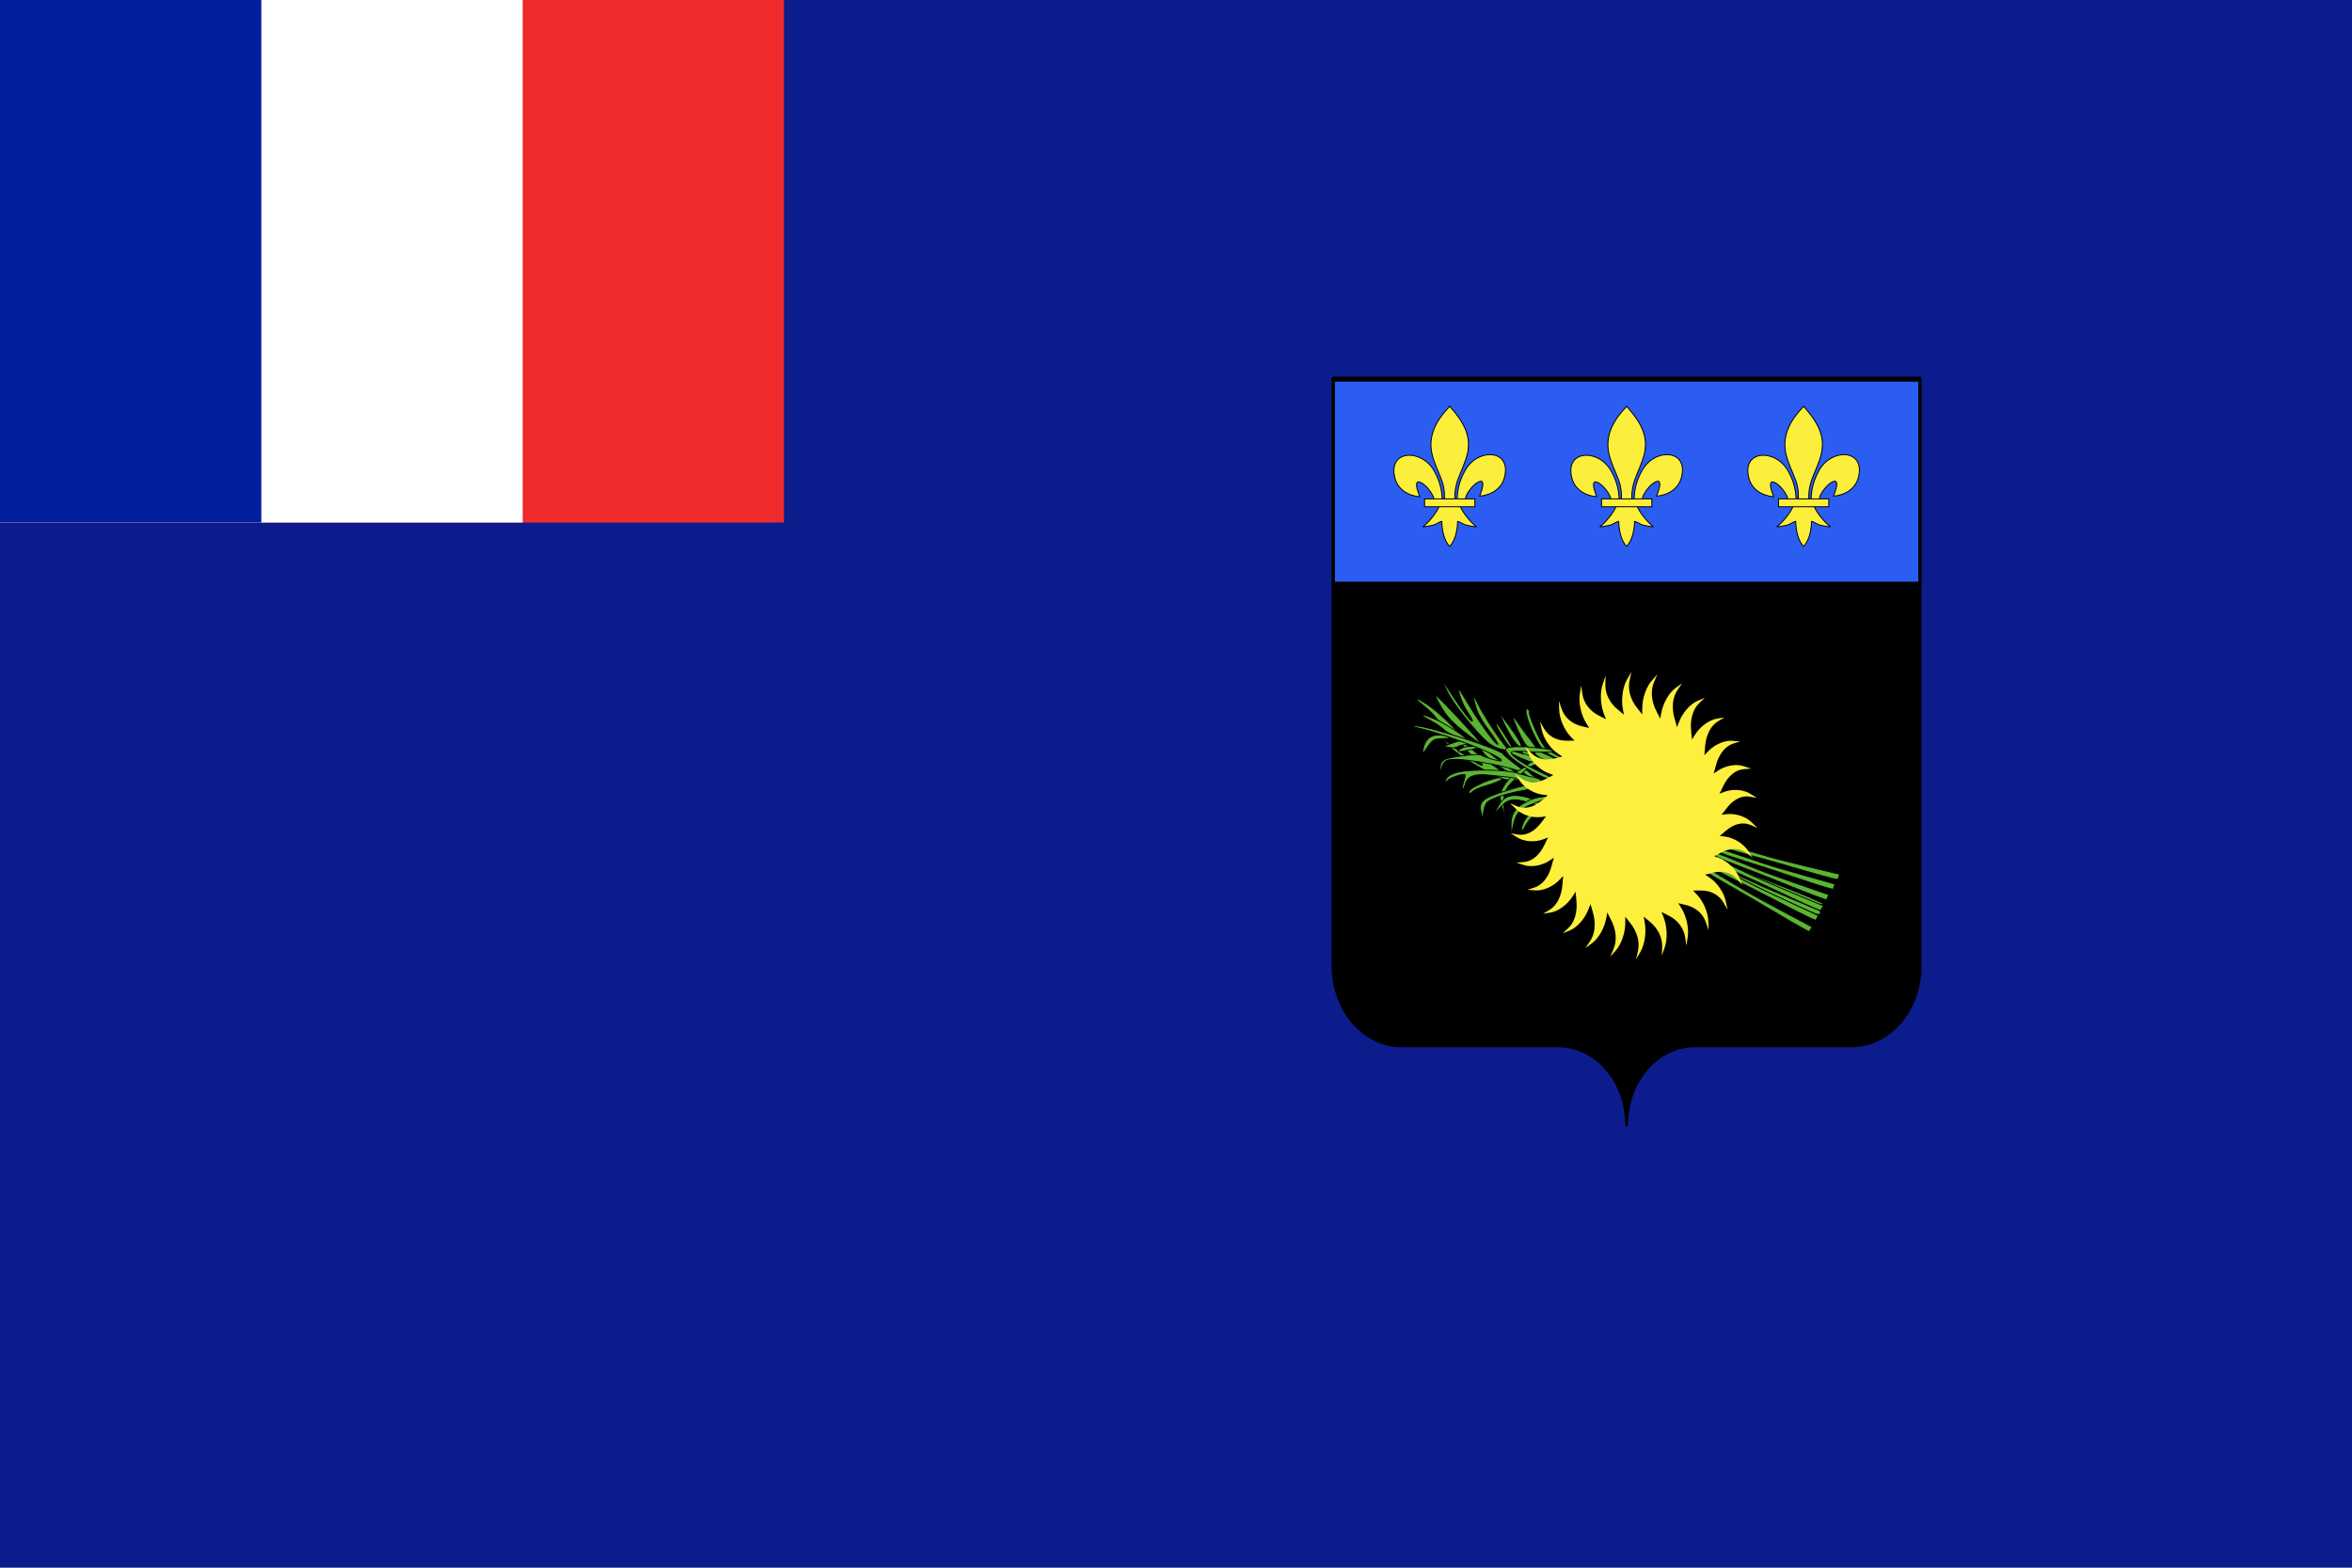
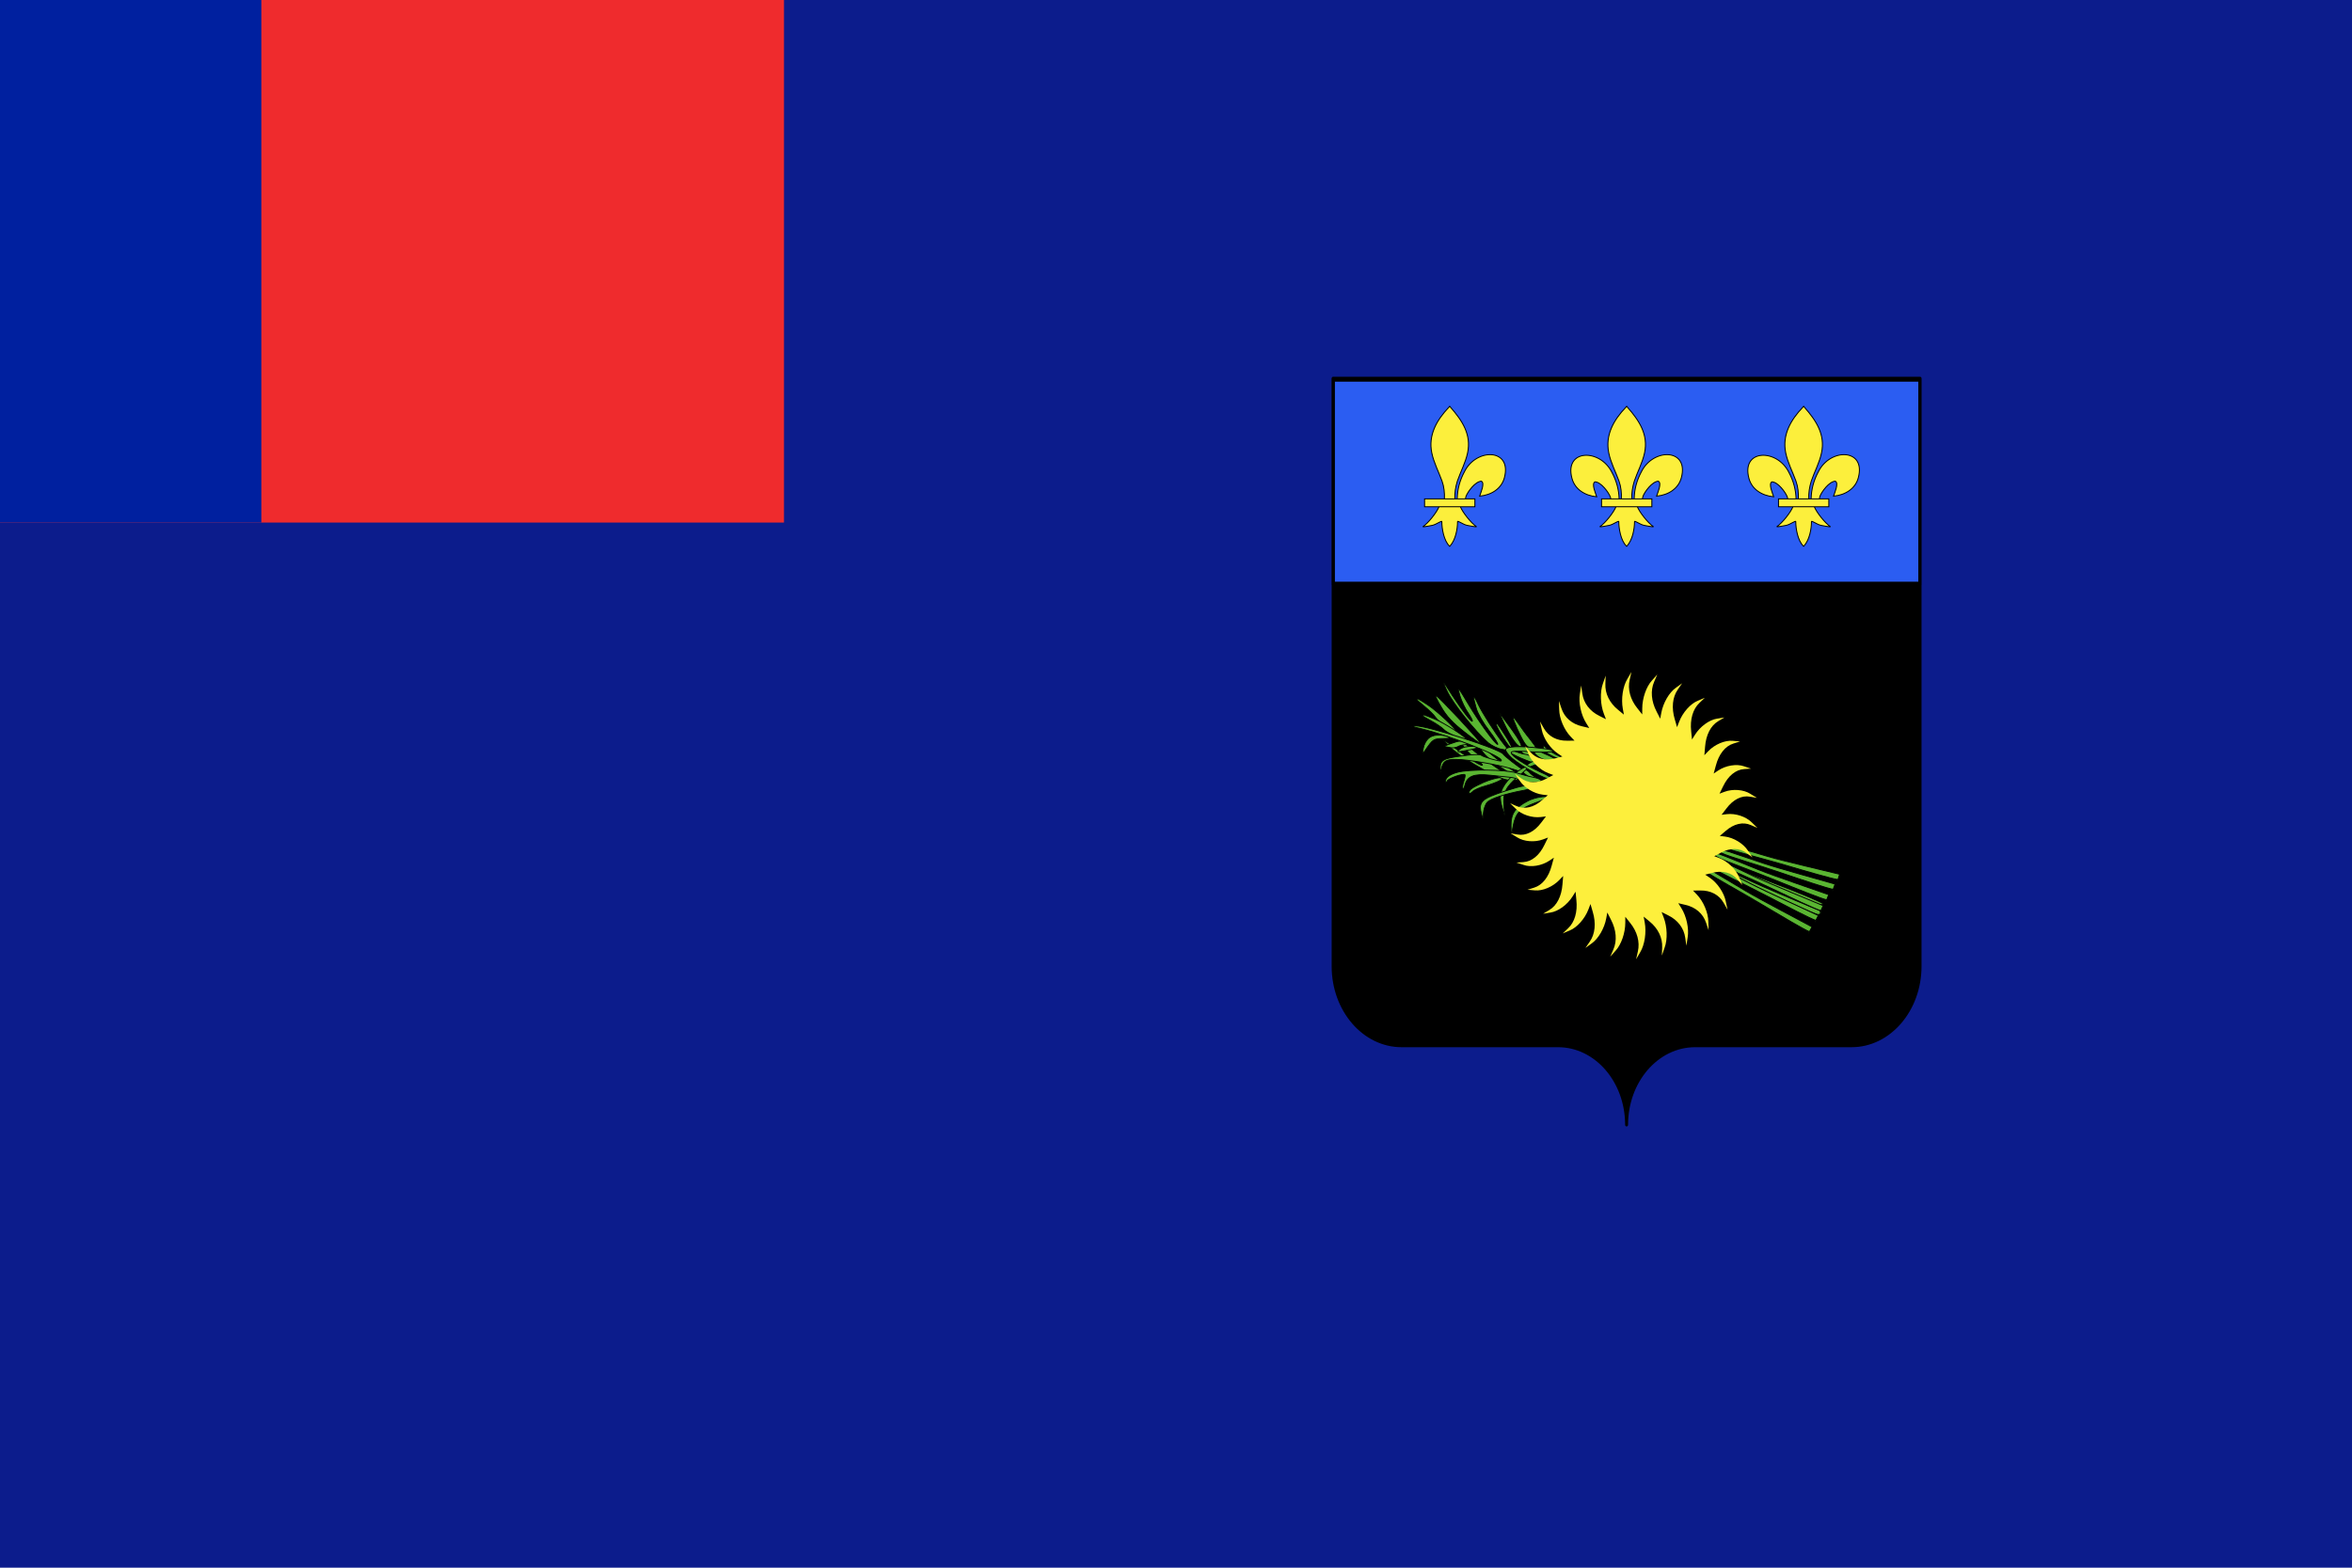
<svg xmlns="http://www.w3.org/2000/svg" xmlns:ns1="http://www.inkscape.org/namespaces/inkscape" xmlns:ns2="http://sodipodi.sourceforge.net/DTD/sodipodi-0.dtd" width="1200" height="800" viewBox="0 0 18 12" id="svg2" version="1.1" ns1:version="0.91 r13725" ns2:docname="FrenchWestIndiesCompanyEmancipationMG.svg">
  <defs id="defs16" />
  <ns2:namedview pagecolor="#ffffff" bordercolor="#666666" borderopacity="1" objecttolerance="10" gridtolerance="10" guidetolerance="10" ns1:pageopacity="0" ns1:pageshadow="2" ns1:window-width="1440" ns1:window-height="837" id="namedview14" showgrid="false" ns1:zoom="0.50549481" ns1:cx="599.99998" ns1:cy="400.00002" ns1:window-x="-8" ns1:window-y="-8" ns1:window-maximized="1" ns1:current-layer="svg2" />
  <g id="g4288">
    <rect id="rect4" height="12" width="18" fill="#0c1c8c" />
    <rect id="rect6" height="4" width="6" fill="#ef2b2d" />
-     <rect id="rect8" height="4" width="4" fill="#fff" />
    <rect id="rect10" height="4" width="2" fill="#00209f" />
    <g id="g4749" transform="matrix(0.036,0,0,0.037,-2.127,-0.068)">
      <g id="layer1" ns1:label="Fond écu" transform="matrix(0.209,0,0,0.235,342.172,79.776)">
        <path ns1:connector-curvature="0" id="path2014" style="fill:#000000;fill-opacity:1;fill-rule:nonzero;stroke:none;stroke-width:5;stroke-linecap:round;stroke-linejoin:round;stroke-miterlimit:4;stroke-dashoffset:0;stroke-opacity:1" d="m 300,658.499 c 0,-38.504 31.203,-69.754 69.65,-69.754 38.447,0 120.753,0 159.2,0 38.447,0 69.65,-31.25 69.65,-69.754 l 0,-517.492 -597,1.99e-5 -9.9e-6,517.492 c 0,38.504 31.203,69.754 69.65,69.754 38.447,0 120.753,0 159.2,0 38.447,0 69.65,31.25 69.65,69.754 z" ns2:nodetypes="cssccccssc" />
      </g>
      <g id="layer5" ns1:label="Pièce" transform="matrix(0.209,0,0,0.235,342.172,79.776)">
        <rect style="display:inline;opacity:1;fill:#2b5df2;fill-opacity:1;fill-rule:nonzero;stroke:#000000;stroke-width:2.902;stroke-miterlimit:4;stroke-dasharray:none;stroke-opacity:1" id="rect2230" width="596.466" height="179.009" x="1.767" y="2.896" />
      </g>
      <g style="fill:#5ab532;fill-opacity:1" id="g7659" transform="matrix(0.209,0,0,0.235,451.095,158.011)">
-         <path ns1:connector-curvature="0" d="m -134.541,91.155 c 0,0.927 3.148,2.966 7.037,4.635 6.481,2.781 14.259,5.562 71.665,26.142 24.629,8.899 34.258,11.495 34.258,9.085 0,-0.927 -22.222,-9.085 -49.443,-17.984 -27.407,-9.085 -52.777,-17.984 -56.48,-20.024 -3.889,-1.854 -7.037,-2.596 -7.037,-1.854 z" id="path2271" style="fill:#5ab532;fill-opacity:1;stroke:#000000;stroke-width:0.758;stroke-miterlimit:4;stroke-dasharray:none;stroke-opacity:1" />
+         <path ns1:connector-curvature="0" d="m -134.541,91.155 c 0,0.927 3.148,2.966 7.037,4.635 6.481,2.781 14.259,5.562 71.665,26.142 24.629,8.899 34.258,11.495 34.258,9.085 0,-0.927 -22.222,-9.085 -49.443,-17.984 -27.407,-9.085 -52.777,-17.984 -56.48,-20.024 -3.889,-1.854 -7.037,-2.596 -7.037,-1.854 " id="path2271" style="fill:#5ab532;fill-opacity:1;stroke:#000000;stroke-width:0.758;stroke-miterlimit:4;stroke-dasharray:none;stroke-opacity:1" />
        <path ns1:connector-curvature="0" d="m -108.43,107.233 c 1.111,1.854 69.073,29.665 80.554,33.002 4.259,1.298 6.111,-2.225 1.852,-3.708 -1.296,-0.371 -14.074,-5.006 -28.333,-10.197 -21.851,-7.972 -32.777,-12.051 -52.591,-20.024 -1.667,-0.556 -2.222,-0.185 -1.481,0.927 z" id="path2275" style="fill:#5ab532;fill-opacity:1;stroke:#000000;stroke-width:0.758;stroke-miterlimit:4;stroke-dasharray:none;stroke-opacity:1" />
        <path ns1:connector-curvature="0" d="m -315.945,-3.771 c 2.087,5.101 9.49,8.588 19.426,9.447 6.724,0.477 3.64,-2.422 -5.757,-5.847 -4.414,-1.411 -9.555,-4.074 -11.738,-5.658 -3.844,-2.979 -3.844,-2.979 -1.931,2.059 z" id="path2245" style="fill:#5ab532;fill-opacity:1;stroke:#000000;stroke-width:0.758;stroke-miterlimit:4;stroke-dasharray:none;stroke-opacity:1" />
        <path ns1:connector-curvature="0" d="m -409.534,-41.939 c 5.37,7.972 11.481,13.72 23.333,21.693 8.704,5.933 16.296,10.568 16.666,10.197 0.741,-0.927 -42.592,-41.16 -45.555,-42.273 -1.111,-0.371 1.296,4.264 5.555,10.383 z" id="path2217" style="fill:#5ab532;fill-opacity:1;stroke:#000000;stroke-width:0.758;stroke-miterlimit:4;stroke-dasharray:none;stroke-opacity:1" />
        <path ns1:connector-curvature="0" d="m -298.045,0.511 c 4.021,1.877 9.154,3.356 11.743,3.443 3.06,0.103 2.248,-0.65 -3.463,-2.874 -4.47,-1.747 -9.816,-4.684 -12.189,-6.505 -4.254,-3.481 -4.254,-3.481 -3.808,-0.419 0.255,1.75 3.461,4.47 7.717,6.354 z" id="path1415" style="fill:#5ab532;fill-opacity:1;stroke:#000000;stroke-width:0.756;stroke-miterlimit:4;stroke-dasharray:none;stroke-opacity:1" />
-         <path ns1:connector-curvature="0" d="m -323.055,-35.662 c 2.593,10.383 13.333,29.48 17.037,30.221 3.333,0.556 3.333,0.371 0.556,-2.781 -4.63,-5.377 -14.629,-25.03 -14.629,-28.738 0,-2.039 -0.926,-3.523 -2.037,-3.523 -1.296,0 -1.667,1.854 -0.926,4.821 z" id="path2221" style="fill:#5ab532;fill-opacity:1;stroke:#000000;stroke-width:0.758;stroke-miterlimit:4;stroke-dasharray:none;stroke-opacity:1" />
        <path ns1:connector-curvature="0" d="m -434.362,-48.681 c -0.064,0.365 3.412,3.05 7.767,6.078 4.356,3.028 9.43,7.313 11.115,9.493 2.886,3.898 19.236,13.562 20.77,12.327 1.502,-1.053 -19.558,-18.138 -28.463,-23.098 -10.599,-6.013 -10.964,-6.077 -11.189,-4.799 z" id="path2495" style="fill:#5ab532;fill-opacity:1;stroke:#000000;stroke-width:0.758;stroke-miterlimit:4;stroke-dasharray:none;stroke-opacity:1" />
        <path ns1:connector-curvature="0" d="m -428.397,-34.417 c 0,0.371 3.889,2.41 8.704,4.635 4.815,2.225 10.555,5.562 12.592,7.416 3.518,3.337 21.296,10.012 22.592,8.529 1.296,-1.298 -22.407,-14.462 -32.036,-17.799 -11.481,-4.079 -11.852,-4.079 -11.852,-2.781 z" id="path2223" style="fill:#5ab532;fill-opacity:1;stroke:#000000;stroke-width:0.758;stroke-miterlimit:4;stroke-dasharray:none;stroke-opacity:1" />
        <path ns1:connector-curvature="0" d="m -345.806,-27.875 c 7.037,12.978 14.259,21.507 17.222,20.58 1.481,-0.556 -1.852,-5.933 -9.074,-14.647 -6.481,-7.602 -12.037,-14.276 -12.592,-14.832 -0.556,-0.556 1.481,3.523 4.444,8.899 z" id="path2225" style="fill:#5ab532;fill-opacity:1;stroke:#000000;stroke-width:0.758;stroke-miterlimit:4;stroke-dasharray:none;stroke-opacity:1" />
        <path ns1:connector-curvature="0" d="m -336.705,-32.934 c 0,2.039 7.222,16.13 11.481,22.063 2.407,3.337 5.185,5.191 8.333,5.191 4.63,0 4.63,0 -2.407,-7.972 -4.074,-4.264 -9.444,-10.754 -12.222,-14.276 -2.778,-3.523 -5.185,-5.748 -5.185,-5.006 z" id="path2227" style="fill:#5ab532;fill-opacity:1;stroke:#000000;stroke-width:0.758;stroke-miterlimit:4;stroke-dasharray:none;stroke-opacity:1" />
        <path ns1:connector-curvature="0" d="m -353.731,-26.948 c 0,2.781 13.537,21.322 15.634,21.322 0.953,0 -1.335,-4.45 -5.338,-9.827 -8.961,-12.237 -10.296,-13.535 -10.296,-11.495 z" id="path2229" style="fill:#5ab532;fill-opacity:1;stroke:#000000;stroke-width:0.77;stroke-miterlimit:4;stroke-dasharray:none;stroke-opacity:1" />
        <path ns1:connector-curvature="0" d="m -366.519,24.144 c -12.222,4.821 -14.814,6.489 -14.814,9.085 0,1.112 1.296,0.927 3.333,-0.742 1.667,-1.669 7.778,-3.894 13.333,-5.191 5.555,-1.298 12.222,-3.523 14.814,-4.821 l 4.63,-2.41 -5.555,0 c -2.963,0.185 -10.185,2.039 -15.74,4.079 z" id="path2249" style="fill:#5ab532;fill-opacity:1;stroke:#000000;stroke-width:0.758;stroke-miterlimit:4;stroke-dasharray:none;stroke-opacity:1" />
        <path ns1:connector-curvature="0" d="m -401.223,-7.352 c 9.131,8.313 39.671,24.018 55.145,28.639 4.193,1.234 10.996,1.517 14.84,0.708 l 7.167,-1.428 -7.073,-3.736 c -11.409,-5.905 -30.145,-18.413 -36.87,-24.447 -7.327,-6.603 -7.089,-4.322 0.365,4.8 2.912,3.674 11.521,10.008 19.069,13.966 7.611,4.132 12.928,7.916 12.058,8.233 -2.262,0.824 -23.149,-11.097 -39.037,-22.276 -17.264,-12.255 -17.976,-12.588 -11.551,-4.669 3.15,3.785 8.973,8.963 13.198,11.369 4.114,2.644 6.931,4.972 6.061,5.289 -1.74,0.634 -12.563,-5.287 -26.694,-14.343 -3.94,-2.708 -9.305,-6.08 -11.631,-7.6 -2.563,-1.631 -0.269,0.887 4.954,5.495 z" id="path2474" style="fill:#5ab532;fill-opacity:1;stroke:#000000;stroke-width:0.758;stroke-miterlimit:4;stroke-dasharray:none;stroke-opacity:1" />
        <path ns1:connector-curvature="0" d="m -399.878,-9.944 -7.407,2.41 5.555,0.927 c 2.963,0.742 6.852,0.371 8.704,-0.556 1.667,-0.927 5,-1.669 7.407,-1.854 4.074,0 4.074,-0.185 0.556,-1.669 -4.63,-2.039 -5.741,-2.039 -14.814,0.742 z" id="path2237" style="fill:#5ab532;fill-opacity:1;stroke:#000000;stroke-width:0.758;stroke-miterlimit:4;stroke-dasharray:none;stroke-opacity:1" />
        <path ns1:connector-curvature="0" d="m -390.751,-4.912 c -3.148,2.41 -2.963,2.596 3.889,1.483 4.074,-0.556 10,-1.669 12.963,-2.41 4.815,-1.298 4.444,-1.483 -3.889,-1.669 -5.555,-0.185 -10.741,0.927 -12.963,2.596 z" id="path2241" style="fill:#5ab532;fill-opacity:1;stroke:#000000;stroke-width:0.758;stroke-miterlimit:4;stroke-dasharray:none;stroke-opacity:1" />
        <path ns1:connector-curvature="0" d="m -436.756,-24.406 c 30.555,5.562 91.85,26.142 88.146,29.665 -0.926,0.927 -18.148,-3.337 -20.555,-5.006 -0.926,-0.927 -10,-0.556 -20,0.742 -18.703,2.039 -21.851,3.708 -21.481,11.31 0.185,3.708 0.185,3.708 1.111,0 1.667,-6.86 4.444,-8.343 15,-8.343 11.481,0 42.962,4.635 56.851,8.343 18.518,5.191 19.074,5.191 12.963,1.854 -7.963,-4.45 -20,-12.608 -22.222,-15.018 -4.074,-4.635 -77.961,-25.03 -88.702,-24.659 -5,0.371 -5.185,0.371 -1.111,1.112 z" id="path2231" style="fill:#5ab532;fill-opacity:1;stroke:#000000;stroke-width:0.758;stroke-miterlimit:4;stroke-dasharray:none;stroke-opacity:1" />
        <path ns1:connector-curvature="0" d="m -422.709,-14.526 c -2.222,1.669 -4.63,5.562 -5.185,8.714 -1.111,5.377 -1.111,5.377 1.852,1.854 7.778,-9.827 8.333,-10.197 17.963,-10.383 7.778,-0.185 8.889,-0.556 5.185,-1.669 -7.778,-2.41 -15.555,-1.854 -19.814,1.483 z" id="path2235" style="fill:#5ab532;fill-opacity:1;stroke:#000000;stroke-width:0.758;stroke-miterlimit:4;stroke-dasharray:none;stroke-opacity:1" />
        <path ns1:connector-curvature="0" d="m -328.319,-3.084 c 1.481,2.596 15.926,9.827 17.037,8.714 0.556,-0.556 -1.111,-2.039 -3.333,-3.337 -2.407,-1.298 -5.555,-3.337 -6.852,-4.821 -2.963,-2.781 -8.518,-3.337 -6.852,-0.556 z" id="path2243" style="fill:#5ab532;fill-opacity:1;stroke:#000000;stroke-width:0.758;stroke-miterlimit:4;stroke-dasharray:none;stroke-opacity:1" />
        <path ns1:connector-curvature="0" d="m -327.205,14.531 c 1.481,2.596 15.926,9.827 17.037,8.714 0.556,-0.556 -1.111,-2.039 -3.333,-3.337 -2.407,-1.298 -5.555,-3.337 -6.852,-4.821 -2.963,-2.781 -8.518,-3.337 -6.852,-0.556 z" id="path1533" style="fill:#5ab532;fill-opacity:1;stroke:#000000;stroke-width:0.758;stroke-miterlimit:4;stroke-dasharray:none;stroke-opacity:1" />
        <path ns1:connector-curvature="0" d="m -347.908,-7.545 c 0.266,-0.258 4.433,1.127 9.376,3.049 4.943,1.922 11.329,3.738 14.076,3.917 4.842,0.216 21.987,8.383 21.821,10.347 -0.032,1.835 -25.955,-6.092 -35.042,-10.709 -10.906,-5.436 -11.163,-5.702 -10.231,-6.604 z" id="path3304" style="fill:#5ab532;fill-opacity:1;stroke:#000000;stroke-width:0.758;stroke-miterlimit:4;stroke-dasharray:none;stroke-opacity:1" />
        <path ns1:connector-curvature="0" d="m -317.235,6.005 c -3.455,1.337 -6.929,3.754 -8.008,5.484 -1.276,2.044 -0.196,2.064 4.26,-0.177 3.494,-1.749 8.538,-3.185 11.306,-3.421 5.182,-0.256 5.182,-0.256 1.884,-2.319 -1.885,-1.179 -5.889,-1.061 -9.442,0.433 z" id="path3302" style="fill:#5ab532;fill-opacity:1;stroke:#000000;stroke-width:0.758;stroke-miterlimit:4;stroke-dasharray:none;stroke-opacity:1" />
        <path ns1:connector-curvature="0" d="m -338.561,19.311 c -10.554,9.477 -12.888,16.085 -9.508,25.902 l 2.923,8.407 -0.814,-8.508 c -1.258,-11.677 1.886,-16.989 14.663,-26.214 6.006,-4.293 10.779,-8.185 10.664,-8.538 -0.629,-1.94 -12.562,3.892 -17.929,8.952 z" id="path3300" style="fill:#5ab532;fill-opacity:1;stroke:#000000;stroke-width:0.758;stroke-miterlimit:4;stroke-dasharray:none;stroke-opacity:1" />
        <path ns1:connector-curvature="0" d="m -403.899,-56.481 c 5.741,10.939 29.073,36.154 42.036,45.795 3.518,2.596 9.815,5.191 13.703,5.748 l 7.222,1.112 -5.37,-5.933 c -8.704,-9.456 -22.037,-27.625 -26.296,-35.598 -4.63,-8.714 -5.185,-6.489 -1.296,4.635 1.481,4.45 7.407,13.349 13.148,19.653 5.741,6.489 9.444,11.866 8.518,11.866 -2.407,0 -17.963,-18.355 -29.073,-34.3 -12.037,-17.428 -12.592,-17.984 -9.259,-8.343 1.667,4.635 5.37,11.495 8.518,15.203 2.963,3.894 4.815,7.045 3.889,7.045 -1.852,0 -10,-9.27 -20.185,-22.62 -2.778,-3.894 -6.667,-8.899 -8.333,-11.124 -1.852,-2.41 -0.556,0.742 2.778,6.86 z" id="path2215" style="fill:#5ab532;fill-opacity:1;stroke:#000000;stroke-width:0.758;stroke-miterlimit:4;stroke-dasharray:none;stroke-opacity:1" />
        <path ns1:connector-curvature="0" d="m -344.166,-4.567 c 0,1.298 2.778,4.635 6.111,7.231 9.815,7.416 35.925,19.838 39.258,18.541 2.037,-0.742 -1.111,-2.781 -10,-6.118 -15.555,-6.118 -29.814,-14.276 -29.814,-17.057 0,-1.483 6.111,-1.669 21.296,-0.742 22.777,1.298 29.629,-1.298 8.889,-3.152 -21.851,-2.225 -35.74,-1.669 -35.74,1.298 z" id="path2239" style="fill:#5ab532;fill-opacity:1;stroke:#000000;stroke-width:0.758;stroke-miterlimit:4;stroke-dasharray:none;stroke-opacity:1" />
        <path ns1:connector-curvature="0" d="m -393.054,15.271 c -7.963,1.854 -12.222,4.635 -12.222,7.972 0,1.298 0.741,1.112 1.667,-0.371 1.481,-2.41 16.666,-6.86 18.148,-5.377 0.37,0.371 -0.185,3.152 -1.296,5.933 -1.111,2.781 -1.481,5.562 -0.926,6.118 0.556,0.742 1.481,-0.742 2.037,-2.781 2.222,-7.972 9.074,-10.383 25.555,-8.899 8.333,0.742 17.592,1.669 20.555,1.854 3.148,0.185 7.407,1.298 9.629,2.596 4.815,2.596 23.518,2.781 21.851,0.185 -0.556,-0.927 -4.074,-2.225 -7.963,-2.781 -3.704,-0.556 -11.481,-2.41 -17.222,-3.894 -11.481,-2.966 -48.147,-3.337 -59.813,-0.556 z" id="path2247" style="fill:#5ab532;fill-opacity:1;stroke:#000000;stroke-width:0.758;stroke-miterlimit:4;stroke-dasharray:none;stroke-opacity:1" />
-         <path ns1:connector-curvature="0" d="m -325.431,36.673 c -13.957,-2.492 -20.594,-0.266 -26.24,8.446 l -4.817,7.482 6.195,-5.88 c 8.416,-8.182 14.532,-8.972 29.66,-4.57 7.077,2.095 13.078,3.465 13.285,3.157 1.139,-1.691 -10.797,-7.515 -18.084,-8.634 z" id="path3298" style="fill:#5ab532;fill-opacity:1;stroke:#000000;stroke-width:0.758;stroke-miterlimit:4;stroke-dasharray:none;stroke-opacity:1" />
        <path ns1:connector-curvature="0" d="m -343.503,31.507 c -25.74,7.045 -28.703,9.641 -24.999,21.322 1.481,4.45 1.481,4.264 1.667,-1.483 0.185,-3.152 1.852,-7.602 3.704,-9.456 3.333,-3.337 18.333,-7.602 36.666,-10.568 4.444,-0.556 7.407,-1.854 6.852,-2.781 -1.481,-2.41 -7.407,-1.669 -23.888,2.966 z" id="path2253" style="fill:#5ab532;fill-opacity:1;stroke:#000000;stroke-width:0.758;stroke-miterlimit:4;stroke-dasharray:none;stroke-opacity:1" />
        <path ns1:connector-curvature="0" d="m -321.627,40.566 c -12.963,5.748 -17.222,11.31 -17.037,21.692 l 0.185,8.899 1.852,-8.343 c 2.407,-11.495 7.037,-15.574 22.037,-20.395 7.037,-2.225 12.777,-4.45 12.777,-4.821 0,-2.039 -13.148,-0.185 -19.814,2.966 z" id="path2257" style="fill:#5ab532;fill-opacity:1;stroke:#000000;stroke-width:0.758;stroke-miterlimit:4;stroke-dasharray:none;stroke-opacity:1" />
-         <path ns1:connector-curvature="0" d="m -324.087,56.484 c -2.222,2.966 -3.889,6.86 -3.889,8.899 0,2.41 0.926,1.854 3.518,-2.41 2.037,-3.337 5.555,-7.231 7.778,-8.899 4.259,-2.966 4.259,-2.966 0.37,-2.966 -2.222,0 -5.555,2.225 -7.778,5.377 z" id="path2263" style="fill:#5ab532;fill-opacity:1;stroke:#000000;stroke-width:0.758;stroke-miterlimit:4;stroke-dasharray:none;stroke-opacity:1" />
        <path ns1:connector-curvature="0" d="m -123.876,86.698 c 6.013,2.609 37.211,10.486 59.285,16.959 22.074,6.472 47.883,13.923 53.596,14.726 8.165,-17.819 -6.695,15.511 1.786,-4.69 -11.025,-2.81 -54.479,-13.046 -71.918,-18.064 -15.033,-4.214 -36.36,-10.789 -41.822,-11.993 -5.462,-1.204 -5.537,1.054 -0.927,3.061 z" id="path2267" style="fill:#5ab532;fill-opacity:1;stroke:#000000;stroke-width:0.821;stroke-miterlimit:4;stroke-dasharray:none;stroke-opacity:1" ns2:nodetypes="cscccsc" />
        <path ns1:connector-curvature="0" d="m -120.061,82.072 c 6.101,2.397 37.554,9.18 59.841,14.877 22.286,5.697 48.339,12.242 54.076,12.844 7.539,-18.094 -6.15,15.735 1.621,-4.749 -11.116,-2.423 -54.901,-11.135 -72.504,-15.54 -15.171,-3.687 -36.714,-9.512 -42.215,-10.524 -5.501,-1.013 -5.497,1.247 -0.82,3.092 z" id="path2162" style="fill:#5ab532;fill-opacity:1;stroke:#000000;stroke-width:0.821;stroke-miterlimit:4;stroke-dasharray:none;stroke-opacity:1" ns2:nodetypes="cscccsc" />
        <path ns1:connector-curvature="0" d="m -128.699,90.06 c 5.869,2.92 36.612,12.422 58.318,20.042 21.706,7.62 47.09,16.413 52.753,17.514 9.086,-17.367 -7.496,15.138 2.029,-4.59 -10.863,-3.383 -53.723,-15.883 -70.875,-21.807 -14.793,-4.996 -35.747,-12.679 -41.138,-14.168 -5.392,-1.489 -5.585,0.763 -1.086,3.009 z" id="path2183" style="fill:#5ab532;fill-opacity:1;stroke:#000000;stroke-width:0.821;stroke-miterlimit:4;stroke-dasharray:none;stroke-opacity:1" ns2:nodetypes="cscccsc" />
        <path ns1:connector-curvature="0" d="m -132.443,93.856 c 5.708,3.224 35.913,14.323 57.19,23.07 21.277,8.747 46.167,18.858 51.765,20.255 9.981,-16.867 -8.277,14.725 2.266,-4.477 -10.671,-3.948 -52.819,-18.676 -69.638,-25.491 -14.511,-5.765 -35.035,-14.535 -40.341,-16.304 -5.307,-1.769 -5.617,0.469 -1.241,2.948 z" id="path2185" style="fill:#5ab532;fill-opacity:1;stroke:#000000;stroke-width:0.821;stroke-miterlimit:4;stroke-dasharray:none;stroke-opacity:1" ns2:nodetypes="cscccsc" />
        <path ns1:connector-curvature="0" d="m -135.97,98.639 c 5.592,3.421 35.392,15.569 56.351,25.055 20.96,9.485 45.482,20.46 51.027,22.051 10.563,-16.508 -8.786,14.427 2.421,-4.395 -10.527,-4.318 -52.136,-20.511 -68.707,-27.909 -14.301,-6.268 -34.507,-15.75 -39.748,-17.704 -5.242,-1.954 -5.63,0.273 -1.343,2.902 z" id="path2187" style="fill:#5ab532;fill-opacity:1;stroke:#000000;stroke-width:0.821;stroke-miterlimit:4;stroke-dasharray:none;stroke-opacity:1" ns2:nodetypes="cscccsc" />
        <path ns1:connector-curvature="0" d="m -139.951,102.997 c 5.406,3.71 34.529,17.403 54.964,27.973 20.435,10.57 44.35,22.815 49.805,24.695 11.411,-15.932 -9.528,13.947 2.647,-4.262 -10.287,-4.864 -50.992,-23.214 -67.154,-31.471 -13.954,-7.009 -33.636,-17.537 -38.769,-19.762 -5.132,-2.225 -5.636,-0.023 -1.493,2.828 z" id="path2189" style="fill:#5ab532;fill-opacity:1;stroke:#000000;stroke-width:0.821;stroke-miterlimit:4;stroke-dasharray:none;stroke-opacity:1" ns2:nodetypes="cscccsc" />
      </g>
      <path id="path7619" d="m 408.499,191.465 1.252,1.007 c 1.795,1.409 2.782,3.367 2.685,5.387 l -0.066,1.669 0.589,-1.642 c 0.645,-1.718 0.556,-4.32 -0.206,-6.247 l -0.444,-1.124 1.411,0.692 c 2.016,0.958 3.343,2.641 3.62,4.641 l 0.243,1.648 0.273,-1.745 c 0.313,-1.832 -0.253,-4.355 -1.354,-6.062 l -0.642,-0.996 1.508,0.346 c 2.149,0.465 3.757,1.801 4.398,3.692 l 0.542,1.555 -0.055,-1.771 c -0.032,-1.865 -1.052,-4.201 -2.443,-5.612 l -0.812,-0.823 1.539,-0.014 c 2.187,-0.049 4.008,0.881 4.983,2.582 l 0.817,1.394 -0.38,-1.719 c -0.375,-1.816 -1.804,-3.862 -3.426,-4.917 l -0.946,-0.616 1.503,-0.374 c 2.13,-0.561 4.083,-0.077 5.351,1.358 l 1.056,1.172 -0.689,-1.592 c -0.702,-1.689 -2.477,-3.356 -4.258,-4.008 l -1.039,-0.38 1.401,-0.718 c 1.98,-1.047 3.979,-1.031 5.484,0.075 l 1.25,0.899 -0.968,-1.396 c -0.999,-1.488 -3.043,-2.702 -4.905,-2.922 l -1.086,-0.128 1.238,-1.031 c 1.744,-1.488 3.702,-1.941 5.378,-1.211 l 1.389,0.587 -1.204,-1.139 c -1.252,-1.221 -3.475,-1.931 -5.337,-1.71 l -1.086,0.128 1.02,-1.298 c 1.431,-1.864 3.263,-2.765 5.037,-2.444 l 1.466,0.248 -1.389,-0.831 c -1.449,-0.902 -3.755,-1.074 -5.536,-0.423 l -1.039,0.38 0.758,-1.508 c 1.056,-2.158 2.682,-3.469 4.476,-3.571 l 1.48,-0.1 -1.512,-0.488 c -1.584,-0.542 -3.872,-0.171 -5.493,0.883 l -0.946,0.615 0.464,-1.653 c 0.635,-2.358 1.982,-4.021 3.719,-4.541 l 1.429,-0.445 -1.569,-0.123 c -1.65,-0.16 -3.819,0.739 -5.21,2.15 l -0.812,0.823 0.148,-1.725 c 0.185,-2.456 1.197,-4.398 2.8,-5.314 l 1.316,-0.769 -1.557,0.246 c -1.643,0.23 -3.599,1.617 -4.699,3.324 l -0.642,0.996 -0.173,-1.722 c -0.272,-2.445 0.359,-4.582 1.758,-5.853 l 1.145,-1.061 -1.478,0.606 c -1.565,0.61 -3.221,2.425 -3.983,4.352 l -0.444,1.124 -0.487,-1.644 c -0.717,-2.328 -0.494,-4.566 0.64,-6.136 l 0.925,-1.306 -1.334,0.938 c -1.418,0.963 -2.704,3.126 -3.093,5.189 l -0.227,1.204 -0.78,-1.494 c -1.131,-2.11 -1.326,-4.351 -0.507,-6.153 l 0.663,-1.494 -1.131,1.23 c -1.209,1.275 -2.068,3.692 -2.068,5.801 l 0,1.23 -1.039,-1.279 c -1.496,-1.798 -2.1,-3.945 -1.631,-5.899 l 0.373,-1.617 -0.879,1.469 c -0.948,1.529 -1.341,4.095 -0.952,6.158 l 0.227,1.203 -1.252,-1.007 c -1.795,-1.409 -2.782,-3.367 -2.685,-5.388 l 0.066,-1.669 -0.589,1.643 c -0.644,1.718 -0.556,4.319 0.206,6.246 l 0.444,1.124 -1.411,-0.692 c -2.016,-0.957 -3.343,-2.641 -3.62,-4.641 l -0.243,-1.648 -0.273,1.744 c -0.313,1.831 0.253,4.355 1.354,6.062 l 0.642,0.995 -1.508,-0.347 c -2.149,-0.464 -3.757,-1.8 -4.398,-3.692 l -0.542,-1.555 0.055,1.77 c 0.032,1.865 1.052,4.201 2.443,5.612 l 0.812,0.823 -1.539,0.014 c -2.187,0.049 -4.008,-0.881 -4.983,-2.581 l -0.817,-1.394 0.38,1.719 c 0.375,1.817 1.804,3.863 3.426,4.918 l 0.946,0.615 -1.502,0.374 c -2.13,0.56 -4.083,0.077 -5.351,-1.358 l -1.056,-1.172 0.689,1.592 c 0.702,1.689 2.478,3.355 4.259,4.007 l 1.039,0.38 -1.401,0.718 c -1.981,1.047 -3.98,1.031 -5.485,-0.075 l -1.25,-0.899 0.968,1.396 c 0.999,1.488 3.043,2.702 4.905,2.923 l 1.086,0.129 -1.238,1.03 c -1.744,1.488 -3.702,1.941 -5.379,1.211 l -1.389,-0.586 1.204,1.138 c 1.252,1.222 3.475,1.931 5.337,1.71 l 1.086,-0.128 -1.02,1.297 c -1.431,1.864 -3.263,2.765 -5.037,2.444 l -1.466,-0.249 1.389,0.832 c 1.45,0.902 3.756,1.074 5.536,0.423 l 1.039,-0.38 -0.759,1.508 c -1.056,2.158 -2.682,3.469 -4.476,3.571 l -1.48,0.1 1.512,0.489 c 1.584,0.542 3.872,0.171 5.493,-0.883 l 0.946,-0.616 -0.463,1.653 c -0.635,2.359 -1.982,4.022 -3.719,4.541 l -1.429,0.445 1.569,0.124 c 1.65,0.159 3.819,-0.739 5.21,-2.151 l 0.812,-0.823 -0.148,1.726 c -0.185,2.455 -1.197,4.398 -2.8,5.313 l -1.316,0.77 1.557,-0.246 c 1.643,-0.23 3.599,-1.618 4.699,-3.324 l 0.642,-0.995 0.173,1.723 c 0.272,2.445 -0.359,4.582 -1.758,5.852 l -1.145,1.061 1.478,-0.606 c 1.565,-0.61 3.222,-2.425 3.983,-4.352 l 0.444,-1.124 0.487,1.644 c 0.717,2.329 0.494,4.566 -0.64,6.137 l -0.925,1.306 1.334,-0.939 c 1.418,-0.963 2.704,-3.126 3.093,-5.19 l 0.227,-1.203 0.78,1.494 c 1.131,2.109 1.326,4.351 0.507,6.152 l -0.663,1.494 1.131,-1.231 c 1.209,-1.274 2.068,-3.691 2.068,-5.8 l 0,-1.23 1.039,1.279 c 1.496,1.798 2.1,3.945 1.632,5.899 l -0.373,1.617 0.879,-1.469 c 0.948,-1.53 1.341,-4.095 0.952,-6.158 l -0.227,-1.203" style="fill:#fdef3c;fill-opacity:1;stroke:none;stroke-width:0.499;stroke-miterlimit:4;stroke-dasharray:none;stroke-opacity:1" ns1:connector-curvature="0" />
      <g transform="matrix(0.209,0,0,0.235,342.769,79.776)" id="g6622">
        <g id="g12141" transform="matrix(0.161,0,0,0.135,59.331,25.067)">
          <path ns2:nodetypes="ccscscc" id="path12143" style="display:inline;opacity:1;fill:#fcef3c;fill-opacity:1;fill-rule:evenodd;stroke:#000000;stroke-width:6;stroke-linecap:butt;stroke-linejoin:miter;stroke-miterlimit:4;stroke-dasharray:none;stroke-opacity:1" d="m 407.029,608.699 c 1.425,-61.956 16.751,-119.539 45.29,-174.109 74.714,-157.186 302.92,-153.432 252.615,38.811 -18.537,70.839 -81.509,112.474 -156.319,119.615 5.4,-18.665 35.1,-84.652 11.124,-97.562 -38.338,1.448 -85.944,67.705 -97.393,99.301 -1.653,4.536 -1.19,9.778 -3.036,14.24" ns1:connector-curvature="0" />
          <g id="g12145" style="display:inline;opacity:1" transform="translate(-38.532,-48.577)">
            <g id="g12147" style="fill:#fcef3c;fill-opacity:1;stroke:#000000;stroke-width:6;stroke-miterlimit:4;stroke-dasharray:none;stroke-opacity:1" transform="translate(0,4)">
-               <path ns2:nodetypes="ccscscc" id="path12149" style="fill:#fcef3c;fill-opacity:1;fill-rule:evenodd;stroke:#000000;stroke-width:6;stroke-linecap:butt;stroke-linejoin:miter;stroke-miterlimit:4;stroke-dasharray:none;stroke-opacity:1" d="M 350.523,657.372 C 349.098,595.416 333.772,537.833 305.233,483.264 230.519,326.078 2.313,329.832 52.618,522.075 71.155,592.914 134.127,634.549 208.937,641.69 203.537,623.025 173.837,557.038 197.813,544.128 c 38.338,1.448 85.944,67.705 97.393,99.301 1.653,4.536 1.19,9.778 3.036,14.24" ns1:connector-curvature="0" />
              <path ns2:nodetypes="csccccsccc" id="path12151" style="fill:#fcef3c;fill-opacity:1;fill-rule:nonzero;stroke:#000000;stroke-width:6;stroke-linecap:butt;stroke-linejoin:miter;stroke-miterlimit:4;stroke-dasharray:none;stroke-opacity:1" d="m 393.626,57.12 c -78.714,84.849 -131.565,182.962 -108.781,298.031 12.57,63.484 43.042,122.28 64.531,183.438 13.436,38.37 16.872,78.452 15.281,118.781 l 66.781,0 c -3.197,-40.626 3.807,-79.998 15.281,-118.781 20.474,-61.538 51.626,-119.906 64.531,-183.438 C 535.379,236.372 478.744,146.792 402.813,57.495 l -4.64,-5.918 -4.547,5.543 z" ns1:connector-curvature="0" />
              <path ns2:nodetypes="cssscccssscc" id="path12153" style="fill:#fcef3c;fill-opacity:1;fill-rule:evenodd;stroke:#000000;stroke-width:6;stroke-linecap:butt;stroke-linejoin:miter;stroke-miterlimit:4;stroke-dasharray:none;stroke-opacity:1" d="m 331.345,704.401 c -13.962,39.13 -70.888,110.792 -101.125,131.219 -7.842,5.298 37.486,-3.052 57.781,-7.5 26.619,-5.835 61.217,-34.198 60.406,-24.188 -0.076,45.838 12.811,122.324 46.406,157.469 l 3.182,3.388 3.287,-3.388 c 33.578,-39.171 46.238,-108.042 46.406,-157.469 -0.811,-10.01 33.787,18.353 60.406,24.188 20.295,4.448 65.623,12.798 57.781,7.5 -30.237,-20.427 -87.132,-92.089 -101.094,-131.219 l -133.438,0 z" ns1:connector-curvature="0" />
              <rect id="rect12155" style="fill:#fcef3c;fill-opacity:1;stroke:#000000;stroke-width:6;stroke-miterlimit:4;stroke-dasharray:none;stroke-opacity:1" y="655.379" x="239.352" height="51.503" width="317.888" />
            </g>
          </g>
        </g>
        <g transform="matrix(0.161,0,0,0.135,239.331,25.067)" id="g6590">
          <path d="m 407.029,608.699 c 1.425,-61.956 16.751,-119.539 45.29,-174.109 74.714,-157.186 302.92,-153.432 252.615,38.811 -18.537,70.839 -81.509,112.474 -156.319,119.615 5.4,-18.665 35.1,-84.652 11.124,-97.562 -38.338,1.448 -85.944,67.705 -97.393,99.301 -1.653,4.536 -1.19,9.778 -3.036,14.24" style="display:inline;opacity:1;fill:#fcef3c;fill-opacity:1;fill-rule:evenodd;stroke:#000000;stroke-width:6;stroke-linecap:butt;stroke-linejoin:miter;stroke-miterlimit:4;stroke-dasharray:none;stroke-opacity:1" id="path6592" ns2:nodetypes="ccscscc" ns1:connector-curvature="0" />
          <g transform="translate(-38.532,-48.577)" style="display:inline;opacity:1" id="g6594">
            <g transform="translate(0,4)" style="fill:#fcef3c;fill-opacity:1;stroke:#000000;stroke-width:6;stroke-miterlimit:4;stroke-dasharray:none;stroke-opacity:1" id="g6596">
              <path d="M 350.523,657.372 C 349.098,595.416 333.772,537.833 305.233,483.264 230.519,326.078 2.313,329.832 52.618,522.075 71.155,592.914 134.127,634.549 208.937,641.69 203.537,623.025 173.837,557.038 197.813,544.128 c 38.338,1.448 85.944,67.705 97.393,99.301 1.653,4.536 1.19,9.778 3.036,14.24" style="fill:#fcef3c;fill-opacity:1;fill-rule:evenodd;stroke:#000000;stroke-width:6;stroke-linecap:butt;stroke-linejoin:miter;stroke-miterlimit:4;stroke-dasharray:none;stroke-opacity:1" id="path6598" ns2:nodetypes="ccscscc" ns1:connector-curvature="0" />
              <path d="m 393.626,57.12 c -78.714,84.849 -131.565,182.962 -108.781,298.031 12.57,63.484 43.042,122.28 64.531,183.438 13.436,38.37 16.872,78.452 15.281,118.781 l 66.781,0 c -3.197,-40.626 3.807,-79.998 15.281,-118.781 20.474,-61.538 51.626,-119.906 64.531,-183.438 C 535.379,236.372 478.744,146.792 402.813,57.495 l -4.64,-5.918 -4.547,5.543 z" style="fill:#fcef3c;fill-opacity:1;fill-rule:nonzero;stroke:#000000;stroke-width:6;stroke-linecap:butt;stroke-linejoin:miter;stroke-miterlimit:4;stroke-dasharray:none;stroke-opacity:1" id="path6600" ns2:nodetypes="csccccsccc" ns1:connector-curvature="0" />
              <path d="m 331.345,704.401 c -13.962,39.13 -70.888,110.792 -101.125,131.219 -7.842,5.298 37.486,-3.052 57.781,-7.5 26.619,-5.835 61.217,-34.198 60.406,-24.188 -0.076,45.838 12.811,122.324 46.406,157.469 l 3.182,3.388 3.287,-3.388 c 33.578,-39.171 46.238,-108.042 46.406,-157.469 -0.811,-10.01 33.787,18.353 60.406,24.188 20.295,4.448 65.623,12.798 57.781,7.5 -30.237,-20.427 -87.132,-92.089 -101.094,-131.219 l -133.438,0 z" style="fill:#fcef3c;fill-opacity:1;fill-rule:evenodd;stroke:#000000;stroke-width:6;stroke-linecap:butt;stroke-linejoin:miter;stroke-miterlimit:4;stroke-dasharray:none;stroke-opacity:1" id="path6602" ns2:nodetypes="cssscccssscc" ns1:connector-curvature="0" />
              <rect width="317.888" height="51.503" x="239.352" y="655.379" style="fill:#fcef3c;fill-opacity:1;stroke:#000000;stroke-width:6;stroke-miterlimit:4;stroke-dasharray:none;stroke-opacity:1" id="rect6604" />
            </g>
          </g>
        </g>
        <g id="g6606" transform="matrix(0.161,0,0,0.135,419.331,25.067)">
          <path ns2:nodetypes="ccscscc" id="path6608" style="display:inline;opacity:1;fill:#fcef3c;fill-opacity:1;fill-rule:evenodd;stroke:#000000;stroke-width:6;stroke-linecap:butt;stroke-linejoin:miter;stroke-miterlimit:4;stroke-dasharray:none;stroke-opacity:1" d="m 407.029,608.699 c 1.425,-61.956 16.751,-119.539 45.29,-174.109 74.714,-157.186 302.92,-153.432 252.615,38.811 -18.537,70.839 -81.509,112.474 -156.319,119.615 5.4,-18.665 35.1,-84.652 11.124,-97.562 -38.338,1.448 -85.944,67.705 -97.393,99.301 -1.653,4.536 -1.19,9.778 -3.036,14.24" ns1:connector-curvature="0" />
          <g id="g6610" style="display:inline;opacity:1" transform="translate(-38.532,-48.577)">
            <g id="g6612" style="fill:#fcef3c;fill-opacity:1;stroke:#000000;stroke-width:6;stroke-miterlimit:4;stroke-dasharray:none;stroke-opacity:1" transform="translate(0,4)">
              <path ns2:nodetypes="ccscscc" id="path6614" style="fill:#fcef3c;fill-opacity:1;fill-rule:evenodd;stroke:#000000;stroke-width:6;stroke-linecap:butt;stroke-linejoin:miter;stroke-miterlimit:4;stroke-dasharray:none;stroke-opacity:1" d="M 350.523,657.372 C 349.098,595.416 333.772,537.833 305.233,483.264 230.519,326.078 2.313,329.832 52.618,522.075 71.155,592.914 134.127,634.549 208.937,641.69 203.537,623.025 173.837,557.038 197.813,544.128 c 38.338,1.448 85.944,67.705 97.393,99.301 1.653,4.536 1.19,9.778 3.036,14.24" ns1:connector-curvature="0" />
              <path ns2:nodetypes="csccccsccc" id="path6616" style="fill:#fcef3c;fill-opacity:1;fill-rule:nonzero;stroke:#000000;stroke-width:6;stroke-linecap:butt;stroke-linejoin:miter;stroke-miterlimit:4;stroke-dasharray:none;stroke-opacity:1" d="m 393.626,57.12 c -78.714,84.849 -131.565,182.962 -108.781,298.031 12.57,63.484 43.042,122.28 64.531,183.438 13.436,38.37 16.872,78.452 15.281,118.781 l 66.781,0 c -3.197,-40.626 3.807,-79.998 15.281,-118.781 20.474,-61.538 51.626,-119.906 64.531,-183.438 C 535.379,236.372 478.744,146.792 402.813,57.495 l -4.64,-5.918 -4.547,5.543 z" ns1:connector-curvature="0" />
              <path ns2:nodetypes="cssscccssscc" id="path6618" style="fill:#fcef3c;fill-opacity:1;fill-rule:evenodd;stroke:#000000;stroke-width:6;stroke-linecap:butt;stroke-linejoin:miter;stroke-miterlimit:4;stroke-dasharray:none;stroke-opacity:1" d="m 331.345,704.401 c -13.962,39.13 -70.888,110.792 -101.125,131.219 -7.842,5.298 37.486,-3.052 57.781,-7.5 26.619,-5.835 61.217,-34.198 60.406,-24.188 -0.076,45.838 12.811,122.324 46.406,157.469 l 3.182,3.388 3.287,-3.388 c 33.578,-39.171 46.238,-108.042 46.406,-157.469 -0.811,-10.01 33.787,18.353 60.406,24.188 20.295,4.448 65.623,12.798 57.781,7.5 -30.237,-20.427 -87.132,-92.089 -101.094,-131.219 l -133.438,0 z" ns1:connector-curvature="0" />
              <rect id="rect6620" style="fill:#fcef3c;fill-opacity:1;stroke:#000000;stroke-width:6;stroke-miterlimit:4;stroke-dasharray:none;stroke-opacity:1" y="655.379" x="239.352" height="51.503" width="317.888" />
            </g>
          </g>
        </g>
      </g>
      <g id="layer4" ns1:label="Contour final" transform="matrix(0.209,0,0,0.235,342.172,79.776)">
        <path ns1:connector-curvature="0" id="path1572" style="fill:none;fill-opacity:1;fill-rule:nonzero;stroke:#000000;stroke-width:3;stroke-linecap:round;stroke-linejoin:round;stroke-miterlimit:4;stroke-dasharray:none;stroke-dashoffset:0;stroke-opacity:1" d="m 300,658.5 c 0,-38.504 31.203,-69.754 69.65,-69.754 38.447,0 120.753,0 159.2,0 38.447,0 69.65,-31.25 69.65,-69.754 l 0,-517.493 L 1.5,1.5 1.5,518.993 c 0,38.504 31.203,69.754 69.65,69.754 38.447,0 120.753,0 159.2,0 38.447,0 69.65,31.25 69.65,69.754 z" ns2:nodetypes="cssccccssc" />
      </g>
    </g>
  </g>
</svg>